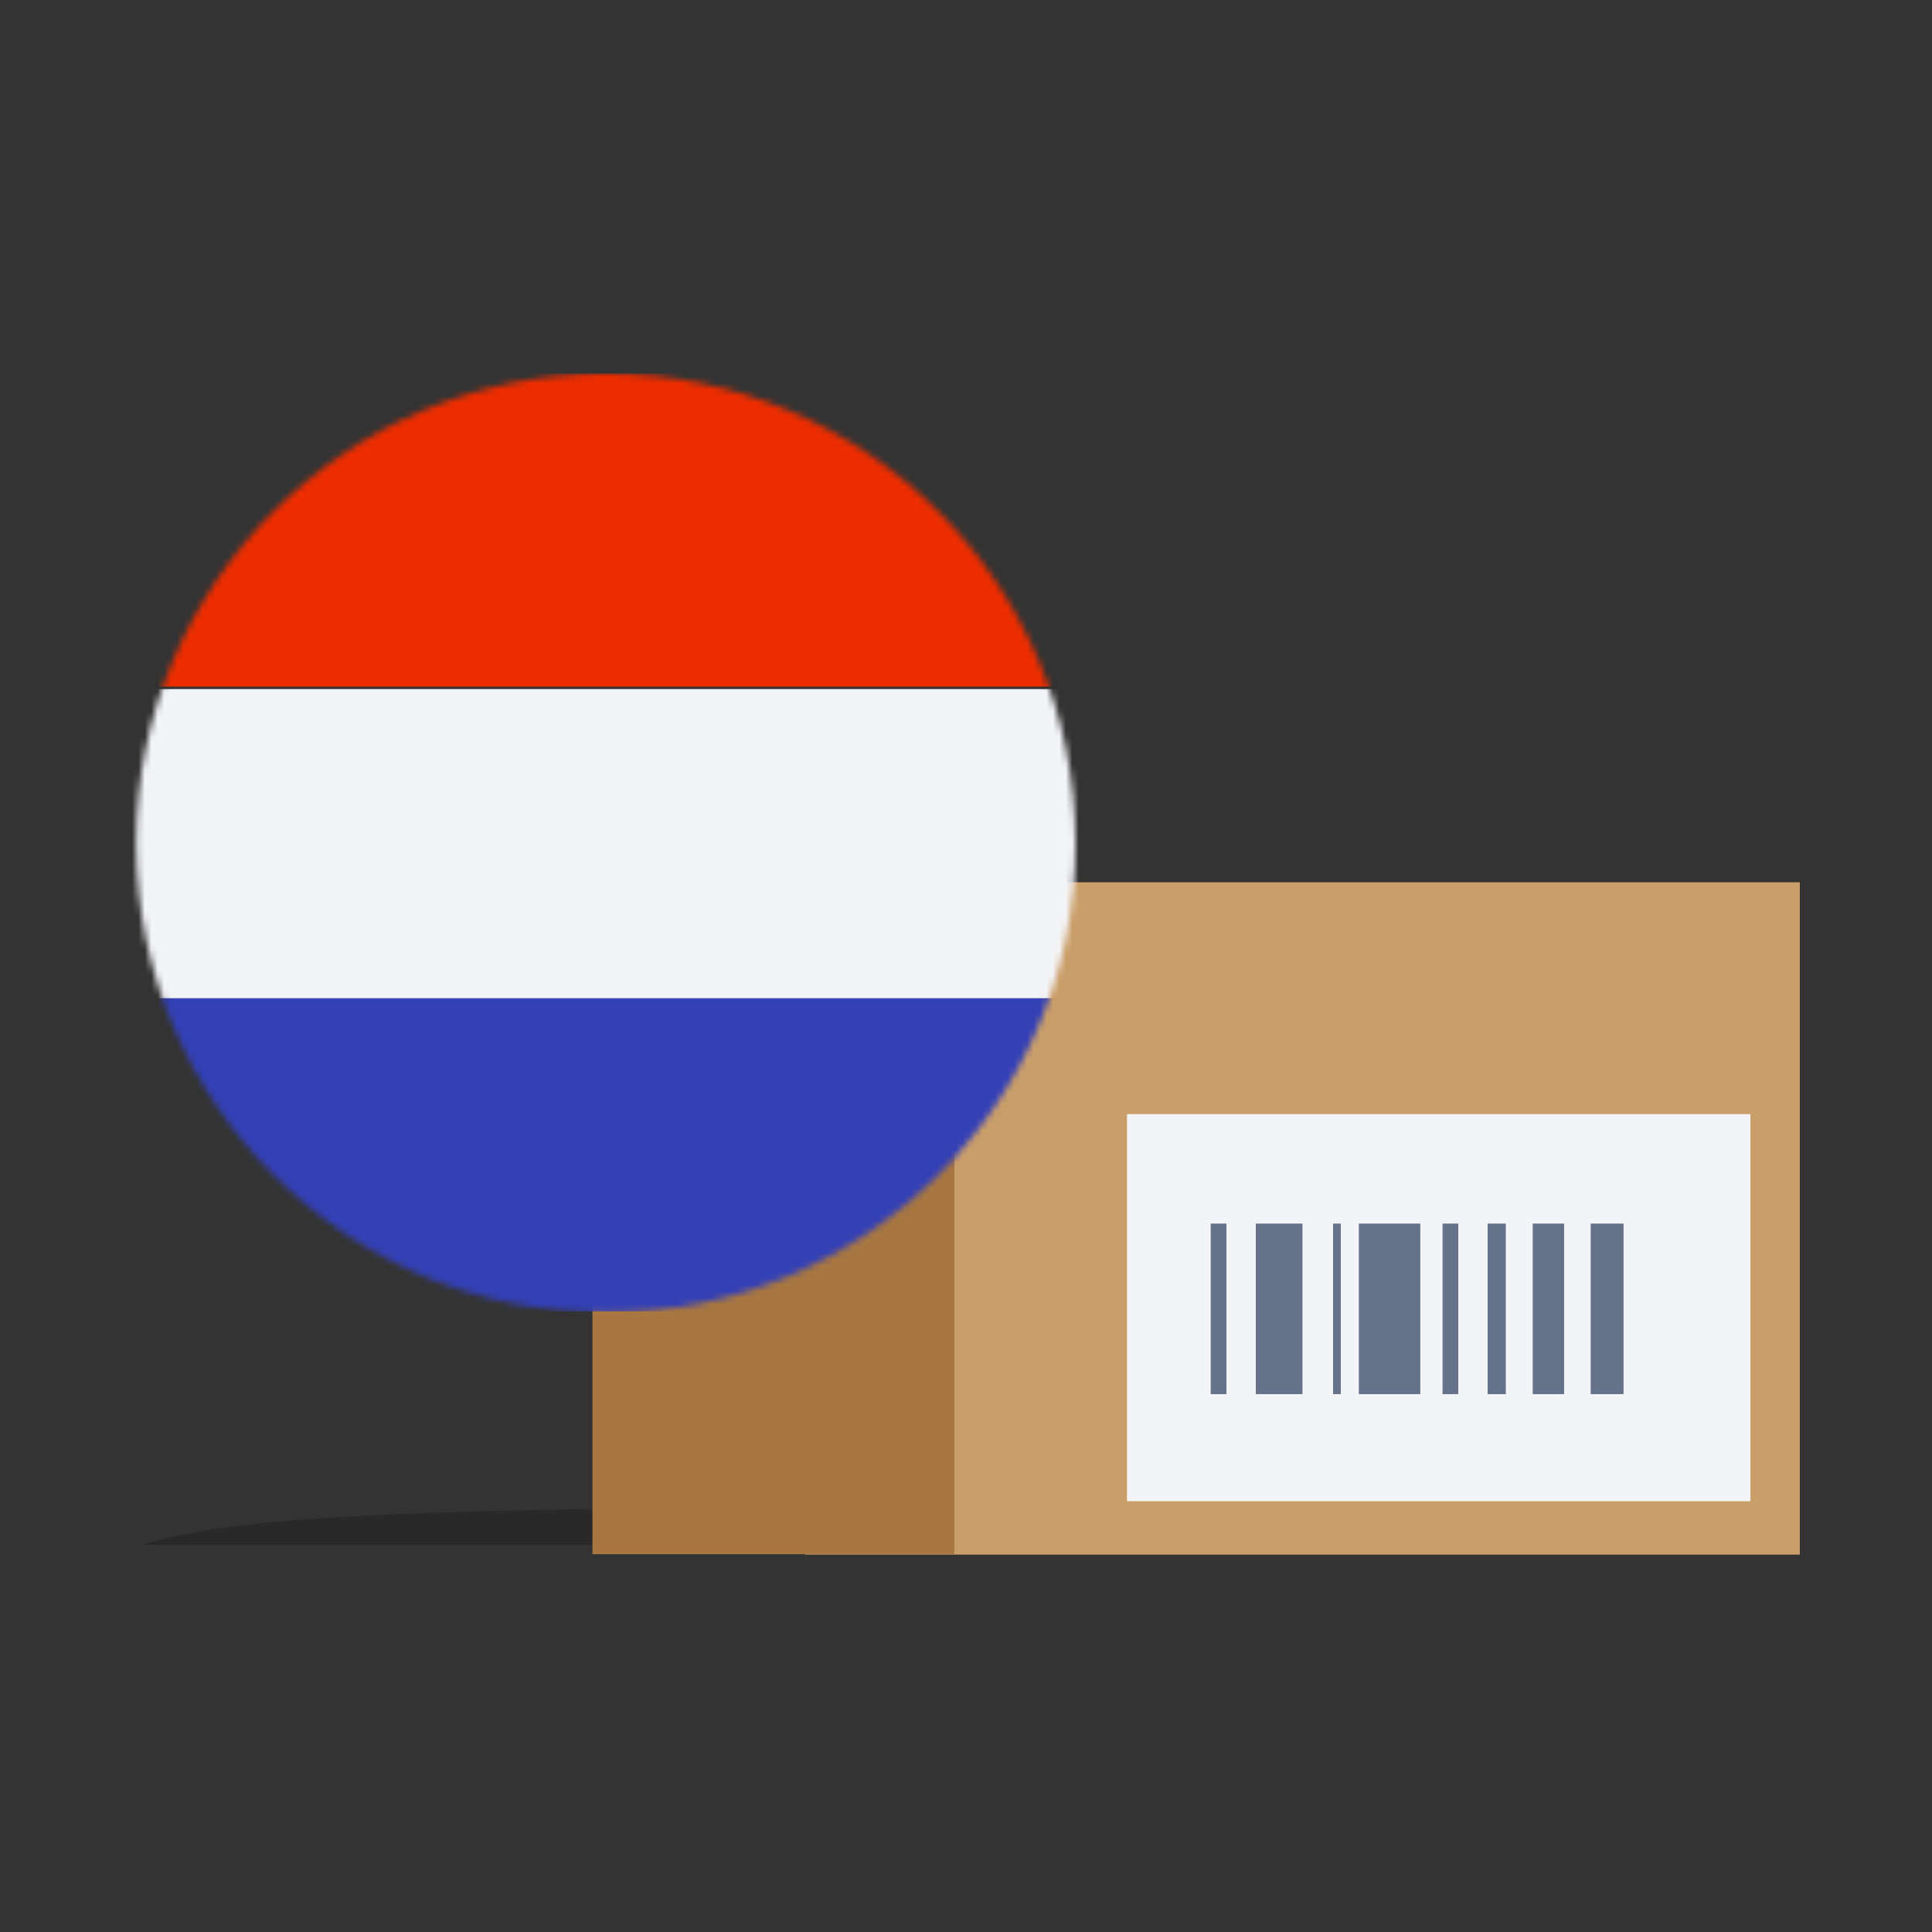
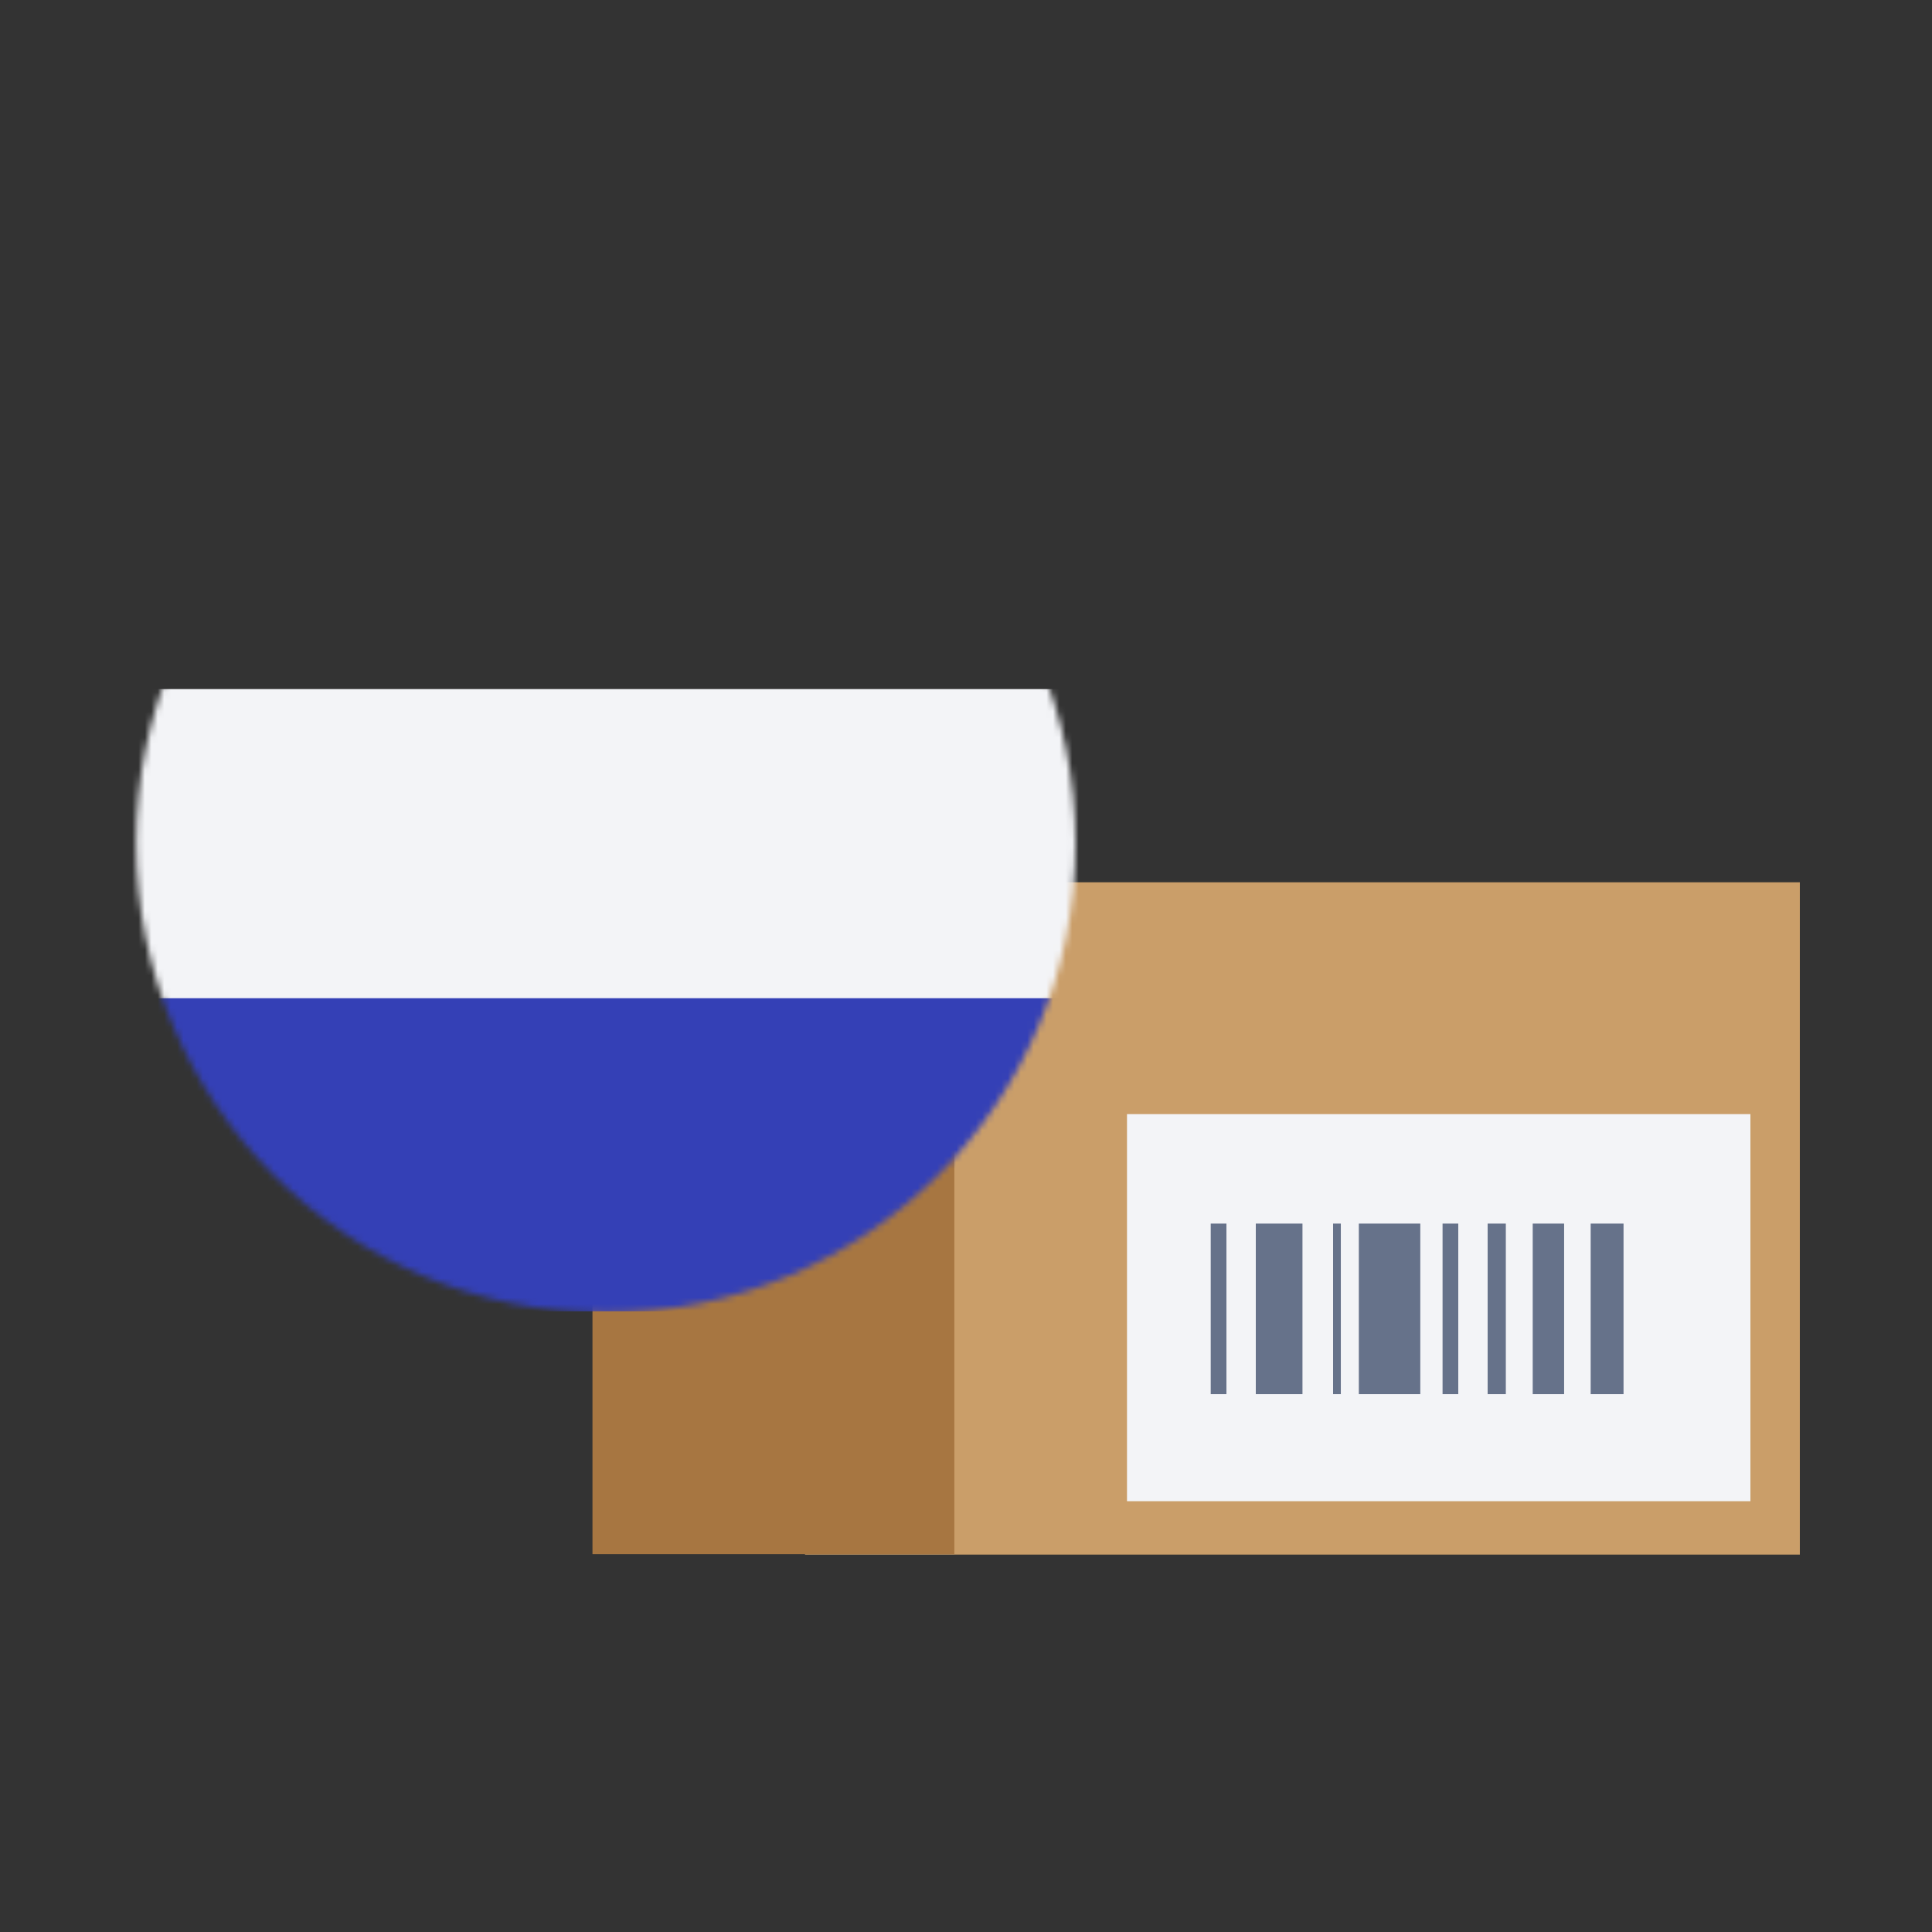
<svg xmlns="http://www.w3.org/2000/svg" width="300" height="300" viewBox="0 0 300 300" fill="none">
  <rect x="0" y="0" width="300" height="300" fill="#333333" stroke="none" />
-   <path d="M268.638 239.872C256.417 236.554 231.779 234 139.593 234C47.411 234 34.222 236.554 22 239.872H268.638Z" fill="black" fill-opacity="0.2" />
  <path d="M125 241.398H279.479V137H148.162L125 148.359V241.398Z" fill="#CA9E69" />
  <path d="M175 233.105H271.805V173H175V233.105Z" fill="#F3F4F7" />
  <path fill-rule="evenodd" clip-rule="evenodd" d="M190.44 216.484H188V190H190.44V216.484ZM202.247 216.484H195V190H202.247V216.484ZM252.102 216.484H247V190H252.102V216.484ZM211 216.484H220.542V190H211V216.484ZM242.875 216.484H238V190H242.875V216.484ZM207 216.484H208.203V190H207V216.484ZM233.824 216.484H231V190H233.824V216.484ZM224 216.484H226.44V190H224V216.484Z" fill="#66728A" />
  <path d="M92 241.334H148.189V137H92V241.334Z" fill="#A77641" />
  <mask id="mask0_2847_6578" style="mask-type:alpha" maskUnits="userSpaceOnUse" x="21" y="58" width="146" height="146">
    <path fill-rule="evenodd" clip-rule="evenodd" d="M94.077 58C134.352 58 167 90.648 167 130.927C167 171.202 134.352 203.85 94.077 203.85C53.802 203.85 21.154 171.202 21.154 130.927C21.154 90.648 53.802 58 94.077 58Z" fill="white" />
  </mask>
  <g mask="url(#mask0_2847_6578)">
-     <path d="M187 106.618H1.059V58H187V106.618Z" fill="#ED2D00" />
    <path d="M187 155.618H1.059V107H187V155.618Z" fill="#F3F4F7" />
    <path d="M187 203.618H1.059V155H187V203.618Z" fill="#3440B6" />
  </g>
</svg>